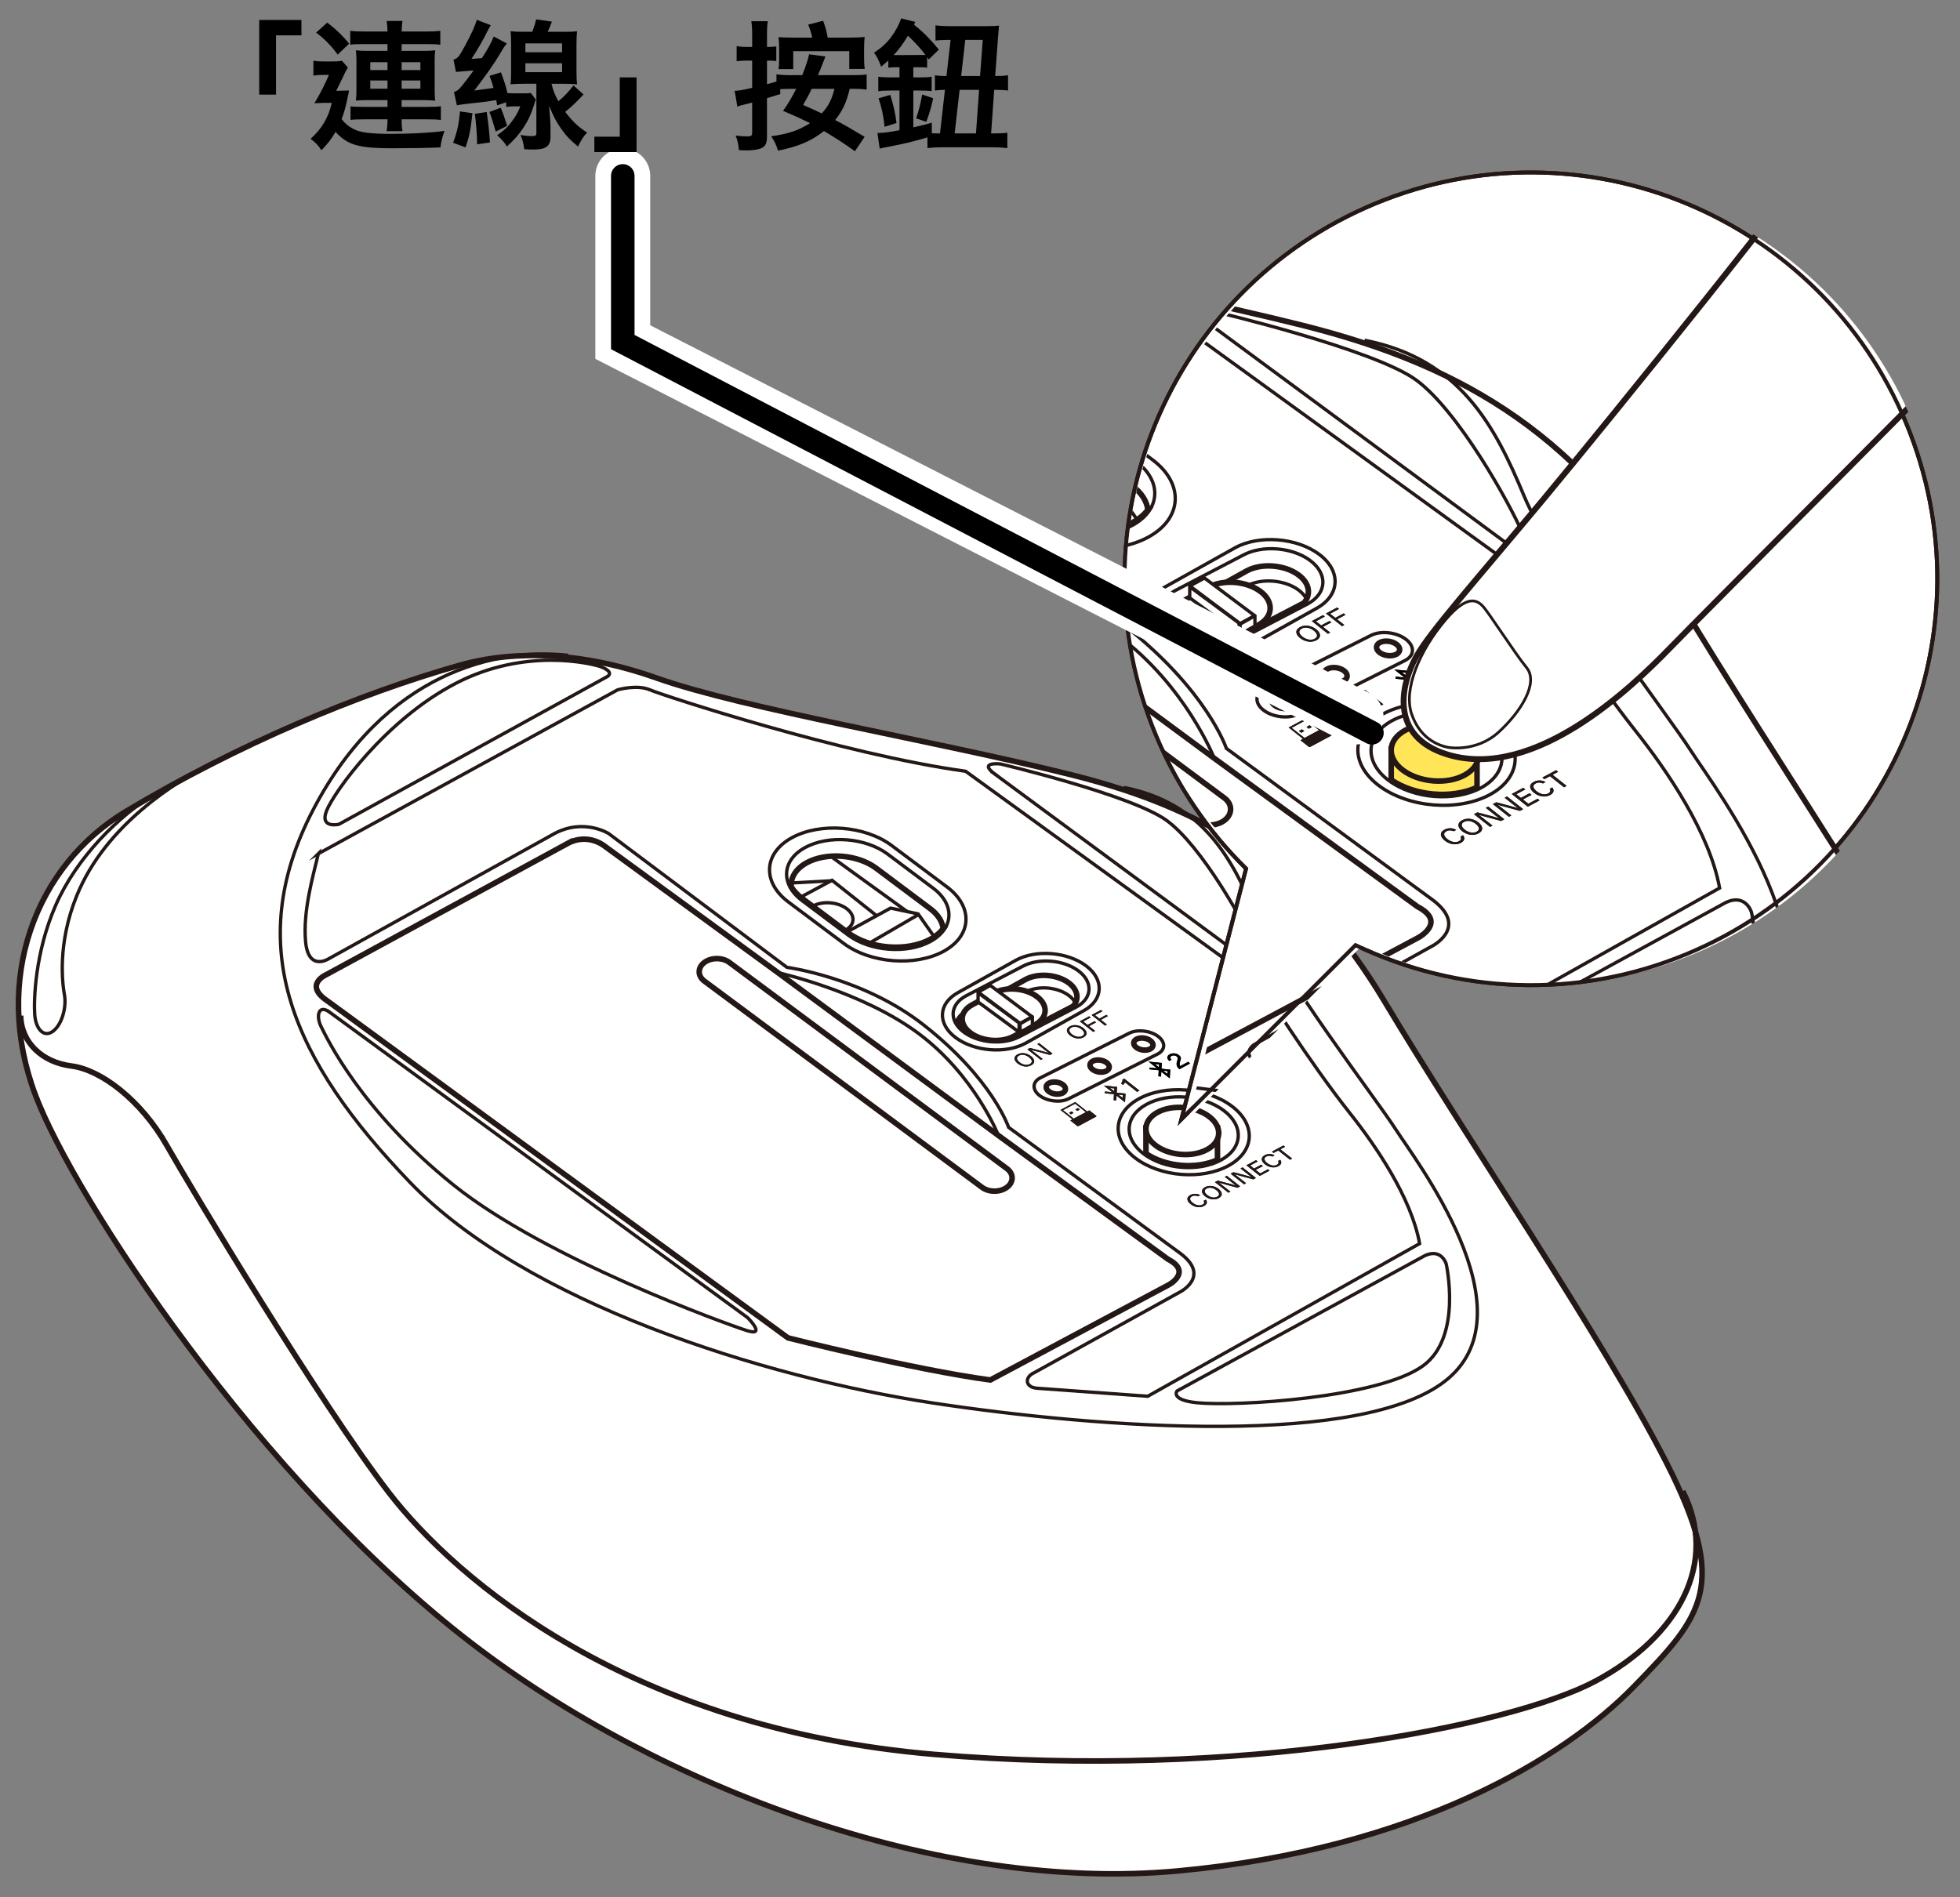
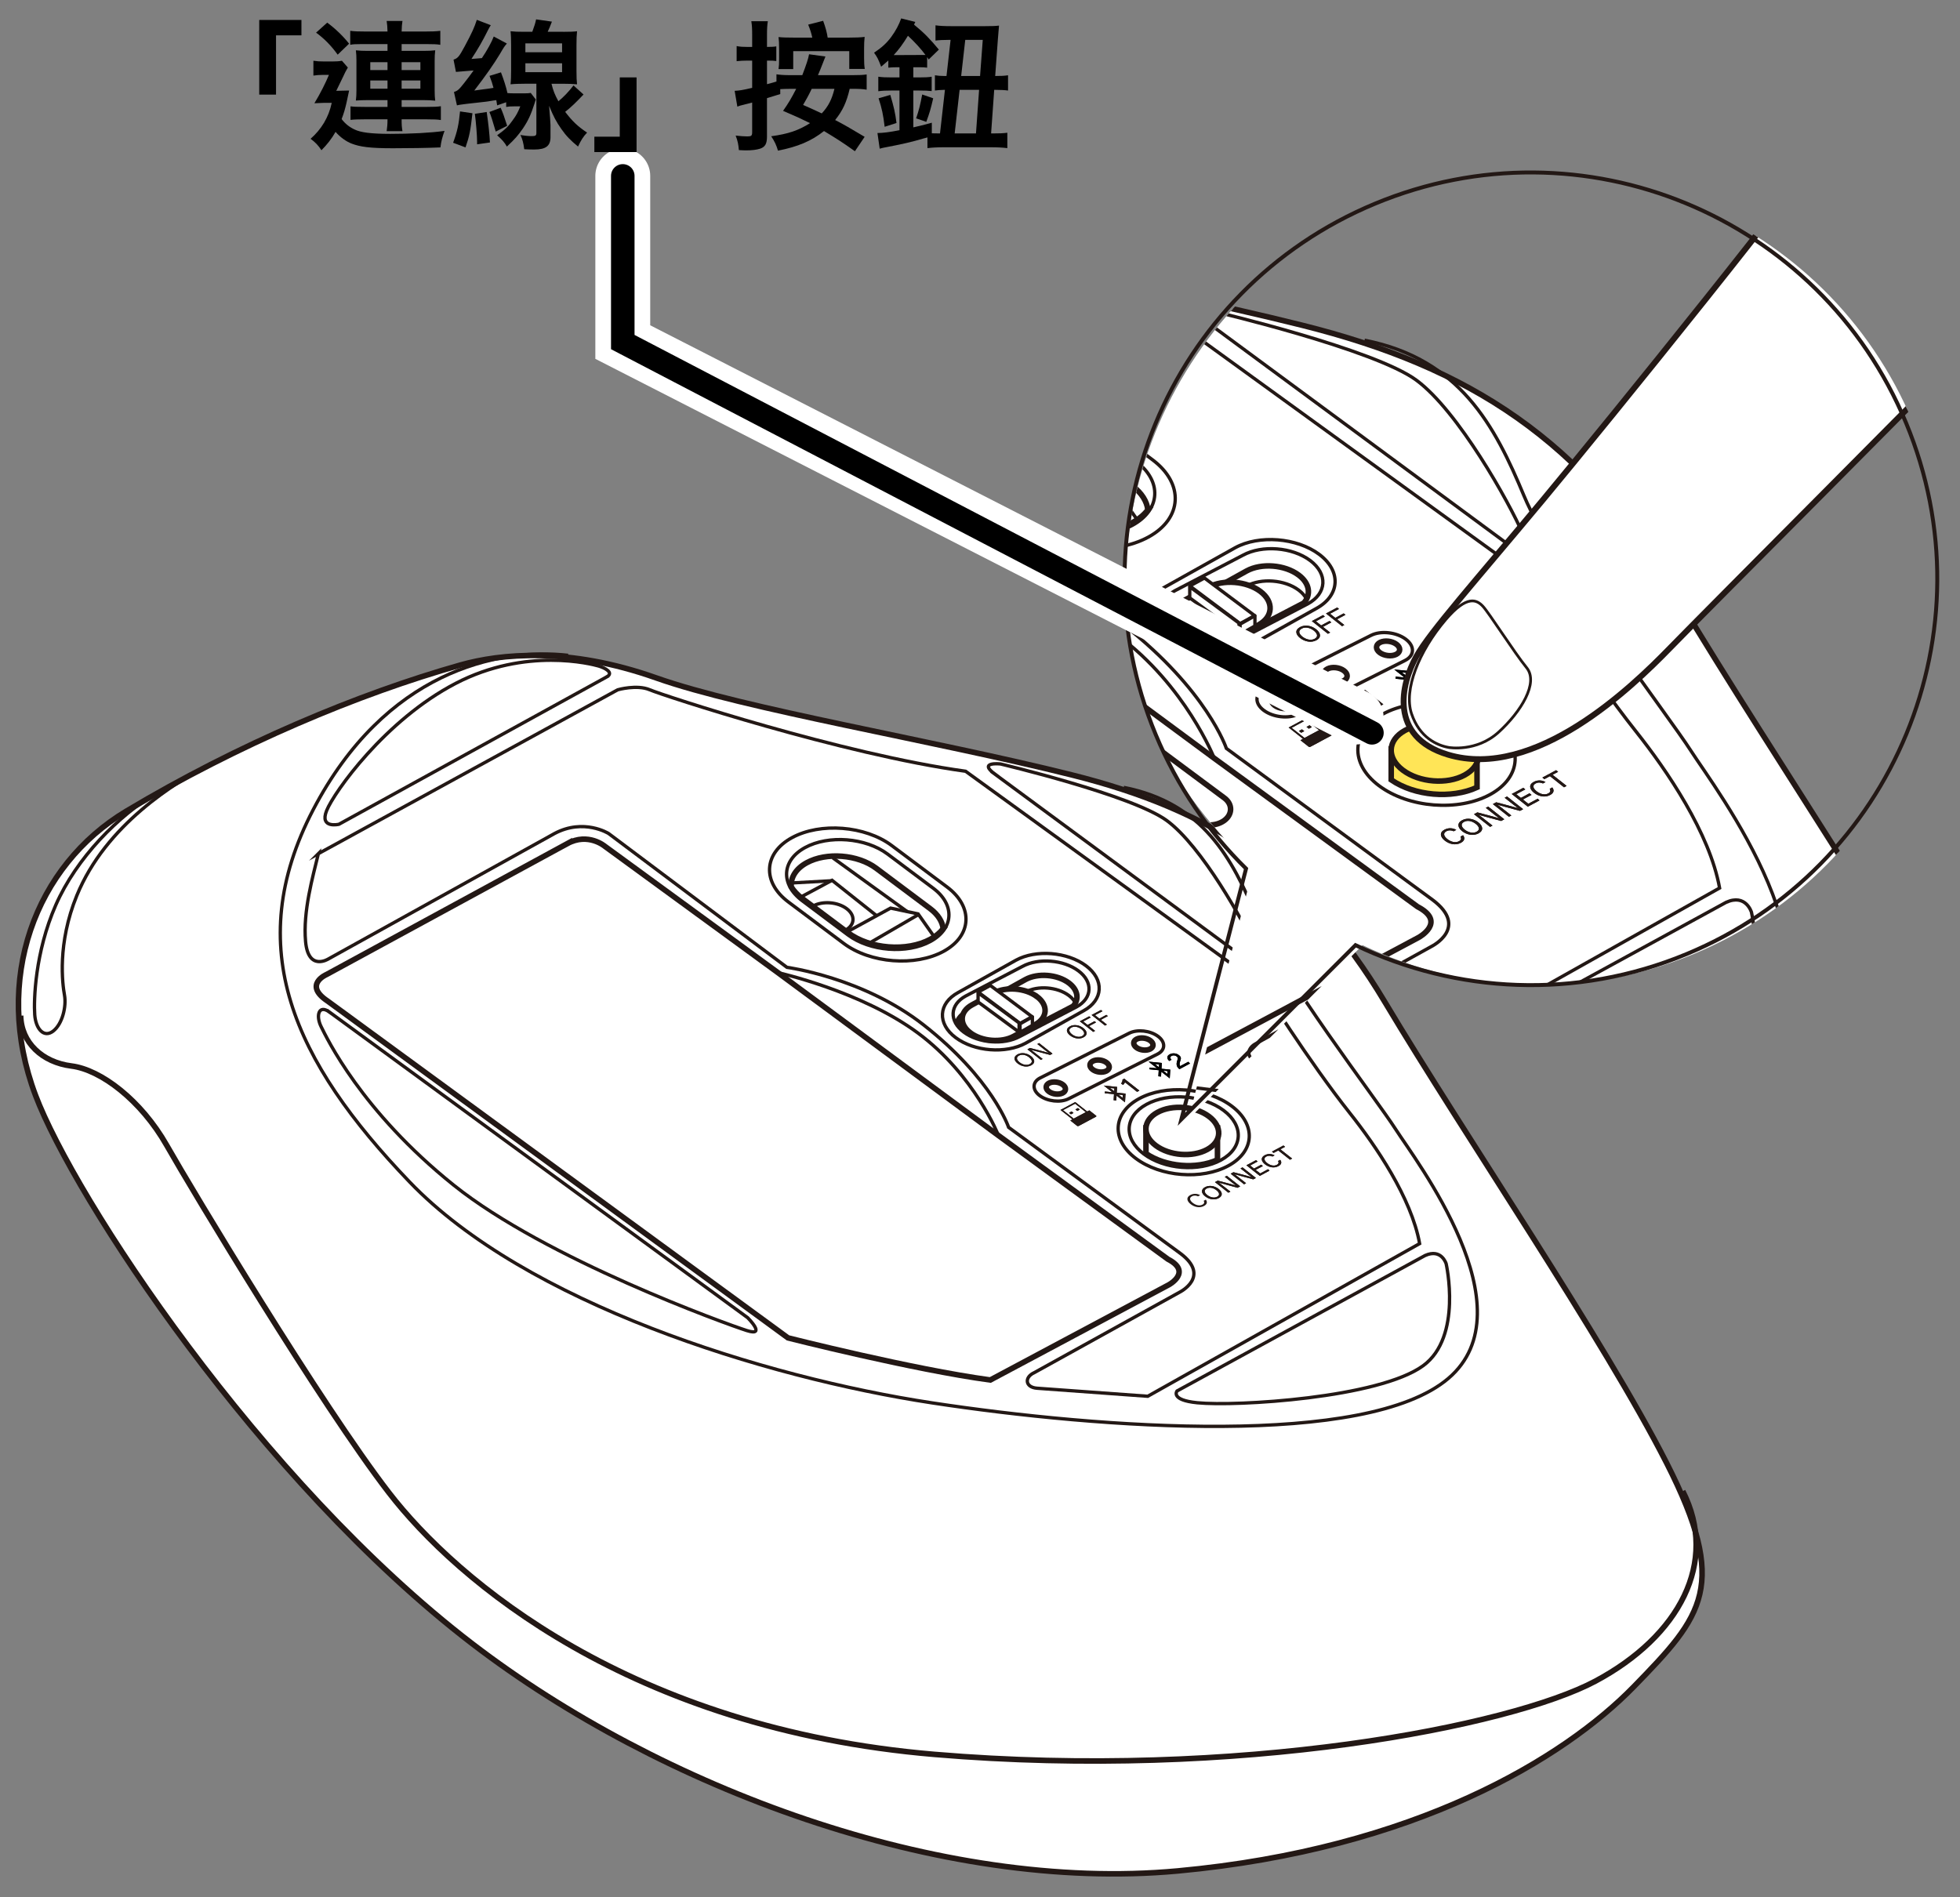
<svg xmlns="http://www.w3.org/2000/svg" version="1.1" viewBox="0 0 250 242">
  <rect x="0" y="0" width="250" height="242" fill="#808080" stroke="none" />
  <defs>
    <clipPath id="clippath">
      <path d="M176.28,25.983c-26.427,10.984-39.842,41.314-28.86,67.743,2.749,6.617,7.607,12.362,12.414,17.083l-8.248,31.977,22.207-22.211c12.823,6.136,28.102,7.006,42.263,1.119,26.425-10.984,38.947-41.314,27.962-67.746-10.983-26.43-41.31-38.951-67.737-27.965Z" fill="none" />
    </clipPath>
  </defs>
  <g id="_レイヤー_1" data-name="レイヤー_1">
    <g>
      <g>
        <path d="M58.708,84.843c-12.971,3.668-28.274,10.073-42.597,18.637-11.566,6.916-17.154,21.479-11.58,36.248,4.904,12.993,28.542,49.155,55.731,69.979,23.9,18.305,59.644,31.767,89.964,28.968s49.295-14.4,58.169-23.508c8.874-9.109,12.143-12.845,4.203-28.494-7.94-15.648-25.921-42.04-35.962-58.856-10.041-16.816-22.185-24.523-39.932-28.961-17.748-4.438-41.8-8.408-53.009-12.378-11.209-3.97-19.864-3.084-24.987-1.635Z" fill="#fff" stroke="#231815" stroke-miterlimit="10" stroke-width=".709" />
        <path d="M2.636,129.561c.059,3.436,2.751,5.963,6.488,6.43s8.874,4.36,12.143,10.121c3.269,5.761,19.694,33.087,28.334,44.297,8.64,11.211,30.825,30.128,69.589,33.398,38.765,3.27,73.571-3.613,84.301-9.342,10.73-5.729,15.754-15.202,11.146-24.235" fill="none" stroke="#231815" stroke-miterlimit="10" stroke-width=".709" />
        <path d="M72.46,83.601c-9.004-1.016-23.327,2.098-32.512,19.692-9.185,17.594-2.491,32.075,12.299,47.489,14.79,15.415,45.147,24.912,66.631,28.182s55.422,5.761,65.853-3.114-4.203-27.871-6.694-31.763-14.634-19.619-17.748-27.092c-3.114-7.474-6.824-14.562-16.956-16.545" fill="none" stroke="#231815" stroke-miterlimit="10" stroke-width=".425" />
        <path d="M77.392,86.349l-34.16,18.803s-2.505.594-1.571-1.742c.934-2.336,7.473-11.561,16.463-16.232,8.991-4.671,17.397-2.452,18.215-2.219s2.008.865,1.053,1.39Z" fill="none" stroke="#231815" stroke-miterlimit="10" stroke-width=".425" />
        <path d="M126.911,98.762l31.627,23.333s2.84,1.737,1.635-1.051c-1.454-3.364-6.889-13.079-11.326-16.349-4.437-3.27-21.25-7.24-21.25-7.24,0,0-2.914-.314-.685,1.307Z" fill="none" stroke="#231815" stroke-miterlimit="10" stroke-width=".425" />
        <path d="M181.773,160.164l-31.642,17.283s-.904,1.159,2.584,1.503c4.977.492,23.178-.607,28.815-4.731,5.038-3.687,2.929-13.004,2.929-13.004,0,0-.594-1.989-2.685-1.051Z" fill="none" stroke="#231815" stroke-miterlimit="10" stroke-width=".425" />
        <path d="M42.011,129.101l53.36,39.003s2.452,2.452-.117,1.635-25.607-9.105-37.4-18.564c-11.793-9.459-16.194-18.805-16.894-20.206s-.307-2.861,1.051-1.868Z" fill="none" stroke="#231815" stroke-miterlimit="10" stroke-width=".425" />
        <path d="M40.61,108.899l38.181-20.903s2.452-.701,4.087,0c1.635.701,24.542,8.221,40.282,10.393l37.714,27.326s6.096,9.731,11.318,16.306c3.288,4.14,7.831,10.787,8.882,16.625l-34.679,19.476s-12.609-.909-14.127-1.026-1.635-1.401-.35-1.985l18.565-10.276s3.97-1.985.117-4.905l-21.951-16.115s-2.045-6.171-10.859-13.079c-7.712-6.044-17.419-7.334-17.419-7.334l-22.747-17.072s-3.153-1.985-6.889,0l-28.84,15.998s-2.569,1.635-2.919-2.219.934-8.291,1.635-11.211Z" fill="none" stroke="#231815" stroke-miterlimit="10" stroke-width=".425" />
        <path d="M72.369,107.614l-30.708,16.699s-3.036,1.285.117,3.387l58.731,42.974s15.9,4.031,25.804,5.372l22.768-12.145s3.036-1.635-.117-3.27l-21.601-15.765-28.139-20.786-22.068-16.115s-2.119-1.802-4.787-.35Z" fill="none" stroke="#231815" stroke-miterlimit="10" stroke-width=".709" />
        <path d="M99.224,124.08s10.633,2.348,17.864,7.707c7.232,5.359,10.275,13.079,10.275,13.079" fill="none" stroke="#231815" stroke-miterlimit="10" stroke-width=".425" />
        <path d="M26.904,97.398c-4.563,2.417-13.409,7.799-17.107,16.849-2.51,6.143-1.833,11.263-1.571,12.704s-.262,3.667-1.44,4.584-2.226-.262-2.357-2.095.028-7.921,2.678-13.964c2.65-6.043,7.998-11.434,12.936-14.38" fill="none" stroke="#231815" stroke-miterlimit="10" stroke-width=".425" />
        <g>
          <path d="M108.154,119.272l-5.831-4.366c-2.795-2.093-2.632-5.145.363-6.782h0c2.995-1.637,7.733-1.263,10.528.83l5.831,4.366c2.795,2.093,2.632,5.145-.363,6.782h0c-2.995,1.637-7.733,1.263-10.528-.83Z" fill="none" stroke="#231815" stroke-miterlimit="10" stroke-width=".425" />
          <path d="M107.622,120.355l-7.055-5.283c-3.382-2.533-3.184-6.225.44-8.206h0c3.624-1.981,9.356-1.529,12.738,1.004l7.055,5.283c3.382,2.533,3.184,6.225-.44,8.206h0c-3.624,1.981-9.356,1.529-12.738-1.004Z" fill="none" stroke="#231815" stroke-miterlimit="10" stroke-width=".425" />
          <path d="M120.304,118.469c-.103-.894-.65-1.796-1.658-2.55l-6.887-5.157c-2.354-1.763-6.343-2.077-8.865-.699-1.404.768-2.067,1.905-1.974,3.066.33.525.791,1.031,1.403,1.489l5.831,4.366c2.795,2.093,7.533,2.467,10.528.83h0c.697-.381,1.234-.841,1.623-1.345Z" fill="none" stroke="#231815" stroke-miterlimit="10" stroke-width=".709" />
          <path d="M103.716,115.576c1.22-.667,3.132-.516,4.271.337,1.139.853,1.073,2.084-.147,2.751" fill="none" stroke="#231815" stroke-miterlimit="10" stroke-width=".425" />
          <polyline points="107.912 118.952 113.594 115.847 117.104 116.584 119.05 119.348" fill="none" stroke="#231815" stroke-miterlimit="10" stroke-width=".425" />
          <line x1="117.058" y1="116.726" x2="110.863" y2="120.326" fill="none" stroke="#231815" stroke-miterlimit="10" stroke-width=".425" />
          <polyline points="102.198 114.404 106.129 112.302 111.815 116.819" fill="none" stroke="#231815" stroke-miterlimit="10" stroke-width=".425" />
          <line x1="106.02" y1="112.361" x2="100.926" y2="112.641" fill="none" stroke="#231815" stroke-miterlimit="10" stroke-width=".425" />
          <line x1="115.715" y1="116.293" x2="106.207" y2="109.422" fill="none" stroke="#231815" stroke-miterlimit="10" stroke-width=".425" />
        </g>
        <g>
          <path d="M156.689,148.709c-3.376,1.845-8.667,1.428-11.817-.931-3.151-2.359-2.968-5.768.408-7.613,3.376-1.845,8.667-1.428,11.817.931,3.151,2.359,2.968,5.768-.408,7.613Z" fill="#fff" stroke="#231815" stroke-miterlimit="10" stroke-width=".425" />
          <path d="M155.732,147.992c-2.81,1.536-7.213,1.189-9.836-.775s-2.47-4.801.34-6.336c2.81-1.536,7.213-1.189,9.836.775s2.47,4.801-.34,6.336Z" fill="#fff" stroke="#231815" stroke-miterlimit="10" stroke-width=".425" />
          <g>
            <path d="M146.169,147.158c2.511,1.708,6.403,2.039,9.121.798v-4.075h-9.121v3.277Z" fill="#fff" stroke="#231815" stroke-miterlimit="10" stroke-width=".709" />
            <path d="M153.973,146.646c-1.874,1.024-4.811.793-6.561-.517s-1.648-3.202.227-4.226,4.811-.793,6.561.517,1.648,3.202-.227,4.226Z" fill="#fff" stroke="#231815" stroke-miterlimit="10" stroke-width=".709" />
          </g>
        </g>
        <g>
          <path d="M121.898,132.371h0c-2.371-1.775-2.232-4.364.308-5.752l7.378-4.125c2.54-1.388,6.558-1.072,8.929.704h0c2.371,1.775,2.232,4.364-.308,5.752l-7.378,4.125c-2.54,1.388-6.558,1.072-8.929-.704Z" fill="none" stroke="#231815" stroke-miterlimit="10" stroke-width=".425" />
          <path d="M122.925,131.665h0c-1.897-1.42-1.786-3.491.247-4.602l7.239-3.775c2.032-1.111,5.247-.857,7.143.563h0c1.897,1.42,1.786,3.491-.247,4.602l-7.239,3.775c-2.032,1.111-5.247.857-7.143-.563Z" fill="none" stroke="#231815" stroke-miterlimit="10" stroke-width=".425" />
          <path d="M122.093,130.493c.215.301.477.595.832.861,1.897,1.42,5.111,1.674,7.143.563l6.816-3.555c.785-.886.623-2.085-.553-2.967-1.469-1.1-3.958-1.296-5.532-.436l-7.538,4.179c-.647.354-1.028.836-1.168,1.354Z" fill="none" stroke="#231815" stroke-miterlimit="10" stroke-width=".709" />
          <path d="M137.168,127.952c-.169-.339-.448-.666-.838-.958-1.469-1.1-3.958-1.296-5.532-.436l-7.538,4.179c-.226.124-.42.263-.582.414" fill="none" stroke="#231815" stroke-miterlimit="10" stroke-width=".425" />
          <g>
            <path d="M123.777,131.762h0c-1.469-1.1-1.383-2.703.191-3.563l2.754-1.505c1.574-.86,4.063-.664,5.532.436l.006-.004c1.469,1.1,1.376,2.707-.197,3.567l-2.754,1.505c-1.574.86-4.063.664-5.532-.436Z" fill="#fff" stroke="#231815" stroke-miterlimit="10" stroke-width=".709" />
            <g>
              <polygon points="130.105 130.557 124.764 126.558 126.315 125.71 131.656 129.709 130.105 130.557" fill="#fff" stroke="#231815" stroke-linecap="round" stroke-linejoin="round" stroke-width=".425" />
              <polygon points="129.989 131.674 124.755 127.82 124.755 126.644 129.989 130.498 129.989 131.674" fill="#fff" stroke="#231815" stroke-linecap="round" stroke-linejoin="round" stroke-width=".425" />
              <polygon points="131.683 130.803 130.106 131.699 130.106 130.615 131.683 129.719 131.683 130.803" fill="#fff" stroke="#231815" stroke-linecap="round" stroke-linejoin="round" stroke-width=".425" />
            </g>
          </g>
        </g>
-         <path d="M125.238,151.454l-35.416-26.311c-.864-.659-.846-1.729.04-2.376h0c.886-.647,2.318-.638,3.182.022l35.416,26.311c.864.659.846,1.729-.04,2.376h0c-.886.647-2.318.638-3.182-.022Z" fill="#fff" stroke="#231815" stroke-miterlimit="10" stroke-width=".709" />
        <g>
          <path d="M132.627,139.776h0c-.992-.734-.966-1.756.058-2.27l11.352-5.706c1.024-.515,2.672-.335,3.664.399h0c.992.734.966,1.756-.058,2.27l-11.352,5.706c-1.024.515-2.672.335-3.664-.399Z" fill="none" stroke="#231815" stroke-miterlimit="10" stroke-width=".425" />
          <path d="M146.695,133.825c-.488.245-1.267.16-1.74-.19s-.461-.833.027-1.078,1.267-.16,1.74.19.461.833-.027,1.078Z" fill="none" stroke="#231815" stroke-miterlimit="10" stroke-width=".709" />
          <path d="M141.112,136.631c-.488.245-1.267.16-1.74-.19s-.461-.833.027-1.078,1.267-.16,1.74.19.461.833-.027,1.078Z" fill="none" stroke="#231815" stroke-miterlimit="10" stroke-width=".709" />
          <path d="M135.529,139.438c-.488.245-1.267.16-1.74-.19s-.461-.833.027-1.078,1.267-.16,1.74.19.461.833-.027,1.078Z" fill="none" stroke="#231815" stroke-miterlimit="10" stroke-width=".709" />
        </g>
      </g>
      <g>
        <g>
          <g>
            <path d="M145.035,139.29l-1.549-1.225c-.029.112-.167.286-.244.342l-.247-.195c.15-.161.193-.361.179-.491l.224-.12,1.934,1.529-.296.159Z" fill="#231815" />
            <g id="Bug">
              <path id="Bug1" data-name="Bug" d="M141.594,138.793l.542.055-.022.357-.521-.411h0ZM143.187,140.053l.022-.357-.542-.055.52.412h0ZM142.089,139.584l-1.174-.12.014-.224.934.094-1.075-.85,1.699.172-.045.738,1.122.113-.068,1.118-1.075-.85-.038.615-.34-.034.046-.773h0Z" fill="#231815" fill-rule="evenodd" />
            </g>
          </g>
          <g>
            <g id="Bug2" data-name="Bug">
              <path id="Bug3" data-name="Bug" d="M147.301,135.738l.542.055-.022.357-.521-.411h0ZM148.894,136.998l.022-.357-.542-.055.52.412h0ZM147.796,136.53l-1.174-.12.014-.224.934.094-1.075-.85,1.699.172-.045.738,1.122.113-.068,1.118-1.075-.85-.038.615-.34-.034.046-.773h0Z" fill-rule="evenodd" />
+             </g>
+             <path d="M150.44,136.397l-.015-.012c-.331-.262-.429-.578-.281-1.03.111-.335.132-.436-.057-.586-.153-.121-.401-.196-.651-.062-.216.116-.205.284-.006.49l-.287.153c-.335-.3-.349-.636.047-.848.409-.219.884-.137,1.19.106.312.247.277.423.155.774-.09.261-.112.472-.003.623l1.039-.556.218.226-1.349.722Z" />
+           </g>
+           <g>
+             <path d="M138.672,141.792l-1.525-1.206-1.881,1.007,1.525,1.206-.271.145.868.686c.048.038.132.043.19.013l2.216-1.186c.057-.031.065-.086.017-.123l-.868-.686-.271.145ZM135.588,141.625l1.546-.827,1.363,1.078-1.546.827-1.363-1.078Z" fill="#231815" />
+             <polygon points="136.601 142.154 136.928 141.979 136.684 141.786 136.356 141.961 136.601 142.154" fill="#231815" />
+             <polygon points="137.409 141.722 137.736 141.547 137.492 141.353 137.165 141.529 137.409 141.722" fill="#231815" />
+           </g>
+         </g>
+         <g>
+           <g>
+             <path d="M131.51,134.736c.47.372.603.855.019,1.168-.545.292-1.238.147-1.729-.24s-.568-.861-.008-1.161c.522-.279,1.209-.168,1.717.234ZM130.051,135.52c.37.292.898.439,1.296.225.43-.23.274-.58-.091-.869-.368-.291-.874-.433-1.28-.216-.42.225-.29.571.075.86Z" fill="#231815" />
+             <path d="M132.758,135.214l-1.709-1.351.325-.174c.665.174,2.094.536,2.383.628l.003-.002c-.237-.164-.505-.378-.784-.599l-.667-.528.232-.124,1.709,1.351-.306.164c-.616-.162-2.133-.563-2.441-.652l-.003.002c.208.147.498.376.806.62l.684.541-.233.125Z" fill="#231815" />
+           </g>
+           <g>
+             <path d="M138.192,131.159c.47.372.603.855.019,1.168-.545.292-1.238.147-1.729-.24s-.568-.861-.008-1.161c.522-.279,1.209-.168,1.717.234ZM136.733,131.943c.37.292.898.439,1.296.225.43-.23.274-.58-.091-.869-.368-.291-.874-.433-1.28-.216-.42.225-.29.571.075.86Z" fill="#231815" />
+             <path d="M137.731,130.286l1.191-.637.194.154-.948.508.554.438.889-.476.194.154-.889.476.766.606-.242.13-1.709-1.351Z" fill="#231815" />
+             <path d="M139.234,129.481l1.191-.637.194.154-.948.508.554.438.889-.476.194.154-.889.476.766.606-.242.13-1.709-1.351Z" fill="#231815" />
+           </g>
+         </g>
+         <g>
+           <path d="M155.434,151.674c.471.373.598.858.011,1.172-.552.296-1.246.151-1.736-.237-.491-.388-.564-.864,0-1.166.526-.281,1.215-.174,1.726.23ZM153.988,152.45c.363.287.869.427,1.255.221.416-.223.262-.561-.092-.84-.36-.285-.845-.423-1.24-.212-.404.216-.281.548.078.831Z" fill="#231815" />
+           <path d="M156.678,152.154l-1.71-1.352.358-.192c.656.175,2.026.529,2.312.623l.004-.002c-.23-.157-.503-.376-.783-.597l-.637-.504.257-.138,1.71,1.352-.337.18c-.6-.161-2.071-.557-2.375-.65l-.004.002c.2.14.502.378.81.622l.653.517-.258.138Z" fill="#231815" />
+           <path d="M158.682,151.081l-1.71-1.352.358-.192c.656.175,2.026.529,2.312.623l.004-.002c-.23-.157-.503-.376-.783-.597l-.637-.504.257-.138,1.71,1.352-.337.18c-.6-.161-2.071-.557-2.375-.65l-.004.002c.2.14.502.378.81.622l.653.517-.258.138Z" fill="#231815" />
+           <path d="M161.083,148.751l-.915.49.573.453,1.006-.538.18.188-1.24.664-1.71-1.352,1.227-.657.215.17-.958.513.493.389.915-.49.215.17Z" fill="#231815" />
+           <path d="M163.292,147.96c.215.277.194.578-.234.808-.561.3-1.227.143-1.711-.239-.465-.368-.604-.85-.034-1.155.448-.24.922-.179,1.261.018l-.275.147c-.237-.106-.503-.148-.788.005-.394.211-.224.557.116.825.327.258.82.45,1.235.228.281-.15.245-.334.155-.489l.276-.148Z" fill="#231815" />
+           <path d="M163.042,146.765l-.592.317-.215-.17,1.46-.782.215.17-.592.317,1.495,1.182-.276.148-1.495-1.182Z" fill="#231815" />
+         </g>
+       </g>
+       <g>
+         <g>
+           <g>
+             <path d="M145.035,139.29l-1.549-1.225c-.029.112-.167.286-.244.342l-.247-.195c.15-.161.193-.361.179-.491l.224-.12,1.934,1.529-.296.159Z" fill="#231815" />
+             <g id="Bug4" data-name="Bug">
+               <path id="Bug5" data-name="Bug" d="M141.594,138.793l.542.055-.022.357-.521-.411h0ZM143.187,140.053l.022-.357-.542-.055.52.412h0ZM142.089,139.584l-1.174-.12.014-.224.934.094-1.075-.85,1.699.172-.045.738,1.122.113-.068,1.118-1.075-.85-.038.615-.34-.034.046-.773h0Z" fill="#231815" fill-rule="evenodd" />
+             </g>
+           </g>
+           <g>
+             <g id="Bug6" data-name="Bug">
+               <path id="Bug7" data-name="Bug" d="M147.301,135.738l.542.055-.022.357-.521-.411h0ZM148.894,136.998l.022-.357-.542-.055.52.412h0ZM147.796,136.53l-1.174-.12.014-.224.934.094-1.075-.85,1.699.172-.045.738,1.122.113-.068,1.118-1.075-.85-.038.615-.34-.034.046-.773h0Z" fill-rule="evenodd" />
            </g>
            <path d="M150.44,136.397l-.015-.012c-.331-.262-.429-.578-.281-1.03.111-.335.132-.436-.057-.586-.153-.121-.401-.196-.651-.062-.216.116-.205.284-.006.49l-.287.153c-.335-.3-.349-.636.047-.848.409-.219.884-.137,1.19.106.312.247.277.423.155.774-.09.261-.112.472-.003.623l1.039-.556.218.226-1.349.722Z" />
          </g>
          <g>
            <path d="M138.672,141.792l-1.525-1.206-1.881,1.007,1.525,1.206-.271.145.868.686c.048.038.132.043.19.013l2.216-1.186c.057-.031.065-.086.017-.123l-.868-.686-.271.145ZM135.588,141.625l1.546-.827,1.363,1.078-1.546.827-1.363-1.078Z" fill="#231815" />
            <polygon points="136.601 142.154 136.928 141.979 136.684 141.786 136.356 141.961 136.601 142.154" fill="#231815" />
            <polygon points="137.409 141.722 137.736 141.547 137.492 141.353 137.165 141.529 137.409 141.722" fill="#231815" />
          </g>
        </g>
        <g>
          <g>
            <path d="M131.51,134.736c.47.372.603.855.019,1.168-.545.292-1.238.147-1.729-.24s-.568-.861-.008-1.161c.522-.279,1.209-.168,1.717.234ZM130.051,135.52c.37.292.898.439,1.296.225.43-.23.274-.58-.091-.869-.368-.291-.874-.433-1.28-.216-.42.225-.29.571.075.86Z" fill="#231815" />
            <path d="M132.758,135.214l-1.709-1.351.325-.174c.665.174,2.094.536,2.383.628l.003-.002c-.237-.164-.505-.378-.784-.599l-.667-.528.232-.124,1.709,1.351-.306.164c-.616-.162-2.133-.563-2.441-.652l-.003.002c.208.147.498.376.806.62l.684.541-.233.125Z" fill="#231815" />
          </g>
          <g>
            <path d="M138.192,131.159c.47.372.603.855.019,1.168-.545.292-1.238.147-1.729-.24s-.568-.861-.008-1.161c.522-.279,1.209-.168,1.717.234ZM136.733,131.943c.37.292.898.439,1.296.225.43-.23.274-.58-.091-.869-.368-.291-.874-.433-1.28-.216-.42.225-.29.571.075.86Z" fill="#231815" />
            <path d="M137.731,130.286l1.191-.637.194.154-.948.508.554.438.889-.476.194.154-.889.476.766.606-.242.13-1.709-1.351Z" fill="#231815" />
            <path d="M139.234,129.481l1.191-.637.194.154-.948.508.554.438.889-.476.194.154-.889.476.766.606-.242.13-1.709-1.351Z" fill="#231815" />
          </g>
        </g>
        <g>
          <path d="M153.804,153.038c.215.277.194.578-.234.808-.561.3-1.227.143-1.711-.239-.465-.368-.604-.85-.034-1.155.448-.24.922-.179,1.261.018l-.275.147c-.237-.106-.503-.148-.788.005-.394.211-.224.557.116.825.327.258.82.45,1.235.228.281-.15.245-.334.155-.489l.276-.148Z" fill="#231815" />
          <path d="M155.434,151.674c.471.373.598.858.011,1.172-.552.296-1.246.151-1.736-.237-.491-.388-.564-.864,0-1.166.526-.281,1.215-.174,1.726.23ZM153.988,152.45c.363.287.869.427,1.255.221.416-.223.262-.561-.092-.84-.36-.285-.845-.423-1.24-.212-.404.216-.281.548.078.831Z" fill="#231815" />
          <path d="M156.678,152.154l-1.71-1.352.358-.192c.656.175,2.026.529,2.312.623l.004-.002c-.23-.157-.503-.376-.783-.597l-.637-.504.257-.138,1.71,1.352-.337.18c-.6-.161-2.071-.557-2.375-.65l-.004.002c.2.14.502.378.81.622l.653.517-.258.138Z" fill="#231815" />
          <path d="M158.682,151.081l-1.71-1.352.358-.192c.656.175,2.026.529,2.312.623l.004-.002c-.23-.157-.503-.376-.783-.597l-.637-.504.257-.138,1.71,1.352-.337.18c-.6-.161-2.071-.557-2.375-.65l-.004.002c.2.14.502.378.81.622l.653.517-.258.138Z" fill="#231815" />
          <path d="M161.083,148.751l-.915.49.573.453,1.006-.538.18.188-1.24.664-1.71-1.352,1.227-.657.215.17-.958.513.493.389.915-.49.215.17Z" fill="#231815" />
          <path d="M163.292,147.96c.215.277.194.578-.234.808-.561.3-1.227.143-1.711-.239-.465-.368-.604-.85-.034-1.155.448-.24.922-.179,1.261.018l-.275.147c-.237-.106-.503-.148-.788.005-.394.211-.224.557.116.825.327.258.82.45,1.235.228.281-.15.245-.334.155-.489l.276-.148Z" fill="#231815" />
          <path d="M163.042,146.765l-.592.317-.215-.17,1.46-.782.215.17-.592.317,1.495,1.182-.276.148-1.495-1.182Z" fill="#231815" />
        </g>
      </g>
-       <g>
-         <g>
-           <g>
-             <path d="M145.035,139.29l-1.549-1.225c-.029.112-.167.286-.244.342l-.247-.195c.15-.161.193-.361.179-.491l.224-.12,1.934,1.529-.296.159Z" fill="#231815" />
-             <g id="Bug4" data-name="Bug">
-               <path id="Bug5" data-name="Bug" d="M141.594,138.793l.542.055-.022.357-.521-.411h0ZM143.187,140.053l.022-.357-.542-.055.52.412h0ZM142.089,139.584l-1.174-.12.014-.224.934.094-1.075-.85,1.699.172-.045.738,1.122.113-.068,1.118-1.075-.85-.038.615-.34-.034.046-.773h0Z" fill="#231815" fill-rule="evenodd" />
-             </g>
-           </g>
-           <g>
-             <g id="Bug6" data-name="Bug">
-               <path id="Bug7" data-name="Bug" d="M147.301,135.738l.542.055-.022.357-.521-.411h0ZM148.894,136.998l.022-.357-.542-.055.52.412h0ZM147.796,136.53l-1.174-.12.014-.224.934.094-1.075-.85,1.699.172-.045.738,1.122.113-.068,1.118-1.075-.85-.038.615-.34-.034.046-.773h0Z" fill-rule="evenodd" />
-             </g>
-             <path d="M150.44,136.397l-.015-.012c-.331-.262-.429-.578-.281-1.03.111-.335.132-.436-.057-.586-.153-.121-.401-.196-.651-.062-.216.116-.205.284-.006.49l-.287.153c-.335-.3-.349-.636.047-.848.409-.219.884-.137,1.19.106.312.247.277.423.155.774-.09.261-.112.472-.003.623l1.039-.556.218.226-1.349.722Z" />
-           </g>
-           <g>
-             <path d="M138.672,141.792l-1.525-1.206-1.881,1.007,1.525,1.206-.271.145.868.686c.048.038.132.043.19.013l2.216-1.186c.057-.031.065-.086.017-.123l-.868-.686-.271.145ZM135.588,141.625l1.546-.827,1.363,1.078-1.546.827-1.363-1.078Z" fill="#231815" />
-             <polygon points="136.601 142.154 136.928 141.979 136.684 141.786 136.356 141.961 136.601 142.154" fill="#231815" />
-             <polygon points="137.409 141.722 137.736 141.547 137.492 141.353 137.165 141.529 137.409 141.722" fill="#231815" />
-           </g>
-         </g>
-         <g>
-           <g>
-             <path d="M131.51,134.736c.47.372.603.855.019,1.168-.545.292-1.238.147-1.729-.24s-.568-.861-.008-1.161c.522-.279,1.209-.168,1.717.234ZM130.051,135.52c.37.292.898.439,1.296.225.43-.23.274-.58-.091-.869-.368-.291-.874-.433-1.28-.216-.42.225-.29.571.075.86Z" fill="#231815" />
-             <path d="M132.758,135.214l-1.709-1.351.325-.174c.665.174,2.094.536,2.383.628l.003-.002c-.237-.164-.505-.378-.784-.599l-.667-.528.232-.124,1.709,1.351-.306.164c-.616-.162-2.133-.563-2.441-.652l-.003.002c.208.147.498.376.806.62l.684.541-.233.125Z" fill="#231815" />
-           </g>
-           <g>
-             <path d="M138.192,131.159c.47.372.603.855.019,1.168-.545.292-1.238.147-1.729-.24s-.568-.861-.008-1.161c.522-.279,1.209-.168,1.717.234ZM136.733,131.943c.37.292.898.439,1.296.225.43-.23.274-.58-.091-.869-.368-.291-.874-.433-1.28-.216-.42.225-.29.571.075.86Z" fill="#231815" />
-             <path d="M137.731,130.286l1.191-.637.194.154-.948.508.554.438.889-.476.194.154-.889.476.766.606-.242.13-1.709-1.351Z" fill="#231815" />
-             <path d="M139.234,129.481l1.191-.637.194.154-.948.508.554.438.889-.476.194.154-.889.476.766.606-.242.13-1.709-1.351Z" fill="#231815" />
-           </g>
-         </g>
-         <g>
-           <path d="M153.804,153.038c.215.277.194.578-.234.808-.561.3-1.227.143-1.711-.239-.465-.368-.604-.85-.034-1.155.448-.24.922-.179,1.261.018l-.275.147c-.237-.106-.503-.148-.788.005-.394.211-.224.557.116.825.327.258.82.45,1.235.228.281-.15.245-.334.155-.489l.276-.148Z" fill="#231815" />
-           <path d="M155.434,151.674c.471.373.598.858.011,1.172-.552.296-1.246.151-1.736-.237-.491-.388-.564-.864,0-1.166.526-.281,1.215-.174,1.726.23ZM153.988,152.45c.363.287.869.427,1.255.221.416-.223.262-.561-.092-.84-.36-.285-.845-.423-1.24-.212-.404.216-.281.548.078.831Z" fill="#231815" />
-           <path d="M156.678,152.154l-1.71-1.352.358-.192c.656.175,2.026.529,2.312.623l.004-.002c-.23-.157-.503-.376-.783-.597l-.637-.504.257-.138,1.71,1.352-.337.18c-.6-.161-2.071-.557-2.375-.65l-.004.002c.2.14.502.378.81.622l.653.517-.258.138Z" fill="#231815" />
-           <path d="M158.682,151.081l-1.71-1.352.358-.192c.656.175,2.026.529,2.312.623l.004-.002c-.23-.157-.503-.376-.783-.597l-.637-.504.257-.138,1.71,1.352-.337.18c-.6-.161-2.071-.557-2.375-.65l-.004.002c.2.14.502.378.81.622l.653.517-.258.138Z" fill="#231815" />
-           <path d="M161.083,148.751l-.915.49.573.453,1.006-.538.18.188-1.24.664-1.71-1.352,1.227-.657.215.17-.958.513.493.389.915-.49.215.17Z" fill="#231815" />
-           <path d="M163.292,147.96c.215.277.194.578-.234.808-.561.3-1.227.143-1.711-.239-.465-.368-.604-.85-.034-1.155.448-.24.922-.179,1.261.018l-.275.147c-.237-.106-.503-.148-.788.005-.394.211-.224.557.116.825.327.258.82.45,1.235.228.281-.15.245-.334.155-.489l.276-.148Z" fill="#231815" />
-           <path d="M163.042,146.765l-.592.317-.215-.17,1.46-.782.215.17-.592.317,1.495,1.182-.276.148-1.495-1.182Z" fill="#231815" />
-         </g>
-       </g>
    </g>
-     <path d="M175.382,25.983c-26.427,10.984-38.945,41.314-27.962,67.743,2.749,6.617,6.71,12.362,11.516,17.083l-8.248,31.977,22.207-22.211c12.823,6.136,28.102,7.006,42.263,1.119,26.425-10.984,38.947-41.314,27.962-67.746-10.983-26.43-41.31-38.951-67.737-27.965Z" fill="#fff" stroke="#231815" stroke-width=".5" />
    <g clip-path="url(#clippath)">
      <g>
        <g>
          <g>
            <path d="M72.497,24.666c-15.565,4.405-33.929,12.095-51.116,22.378C7.501,55.347.796,72.833,7.485,90.568c5.884,15.601,34.25,59.021,66.877,84.025,28.68,21.979,71.573,38.143,107.957,34.782s59.154-17.29,69.802-28.227c10.649-10.937,14.572-15.424,5.044-34.213-9.528-18.789-31.105-50.478-43.155-70.669-12.05-20.191-26.621-29.446-47.919-34.774-21.297-5.328-50.16-10.096-63.611-14.863-13.451-4.767-23.837-3.702-29.984-1.963Z" fill="#fff" stroke="#231815" stroke-miterlimit="10" stroke-width=".709" />
            <path d="M5.211,78.36c.071,4.125,3.302,7.16,7.785,7.721,4.484.561,10.649,5.235,14.572,12.152,3.923,6.917,23.632,39.728,34.001,53.189s36.99,36.176,83.507,40.102c46.517,3.926,88.285-4.339,101.161-11.217,12.876-6.879,18.904-18.254,13.375-29.1" fill="none" stroke="#231815" stroke-miterlimit="10" stroke-width=".709" />
            <path d="M89,23.175c-10.805-1.22-27.992,2.519-39.014,23.645-11.022,21.126-2.989,38.513,14.759,57.022,17.748,18.509,54.177,29.913,79.958,33.839,25.781,3.926,66.507,6.917,79.024-3.739,12.517-10.657-5.044-33.465-8.033-38.139-2.989-4.674-17.561-23.556-21.297-32.53-3.736-8.974-8.188-17.485-20.347-19.866" fill="none" stroke="#231815" stroke-miterlimit="10" stroke-width=".425" />
            <path d="M94.918,26.474l-40.992,22.577s-3.006.713-1.885-2.091c1.121-2.804,8.967-13.882,19.756-19.49,10.789-5.609,20.877-2.945,21.858-2.664s2.41,1.039,1.264,1.669Z" fill="none" stroke="#231815" stroke-miterlimit="10" stroke-width=".425" />
            <path d="M154.341,41.378l37.952,28.017s3.408,2.086,1.962-1.262c-1.745-4.039-8.267-15.704-13.591-19.63-5.324-3.926-25.501-8.693-25.501-8.693,0,0-3.497-.377-.823,1.569Z" fill="none" stroke="#231815" stroke-miterlimit="10" stroke-width=".425" />
            <path d="M220.176,115.106l-37.971,20.752s-1.085,1.391,3.101,1.805c5.972.59,27.814-.728,34.578-5.681,6.046-4.427,3.515-15.614,3.515-15.614,0,0-.713-2.389-3.223-1.262Z" fill="none" stroke="#231815" stroke-miterlimit="10" stroke-width=".425" />
            <path d="M52.461,77.808l64.032,46.833s2.942,2.945-.14,1.963-30.728-10.932-44.88-22.29c-14.151-11.358-19.432-22.58-20.273-24.262s-.369-3.436,1.261-2.243Z" fill="none" stroke="#231815" stroke-miterlimit="10" stroke-width=".425" />
            <path d="M50.78,53.55l45.817-25.099s2.942-.841,4.904,0c1.962.841,29.45,9.872,48.339,12.479l45.256,32.811s7.315,11.684,13.582,19.579c3.946,4.971,9.397,12.952,10.658,19.963l-41.615,23.386s-15.131-1.091-16.952-1.232-1.962-1.683-.42-2.384l22.278-12.339s4.764-2.384.14-5.889l-26.341-19.35s-2.454-7.41-13.03-15.704c-9.254-7.257-20.903-8.806-20.903-8.806l-27.296-20.499s-3.783-2.384-8.267,0l-34.608,19.21s-3.082,1.963-3.503-2.664c-.42-4.627,1.121-9.955,1.962-13.461Z" fill="none" stroke="#231815" stroke-miterlimit="10" stroke-width=".425" />
            <path d="M88.89,52.008l-36.85,20.051s-3.643,1.542.14,4.066l70.477,51.6s19.081,4.84,30.965,6.45l27.322-14.583s3.643-1.963-.14-3.926l-25.921-18.929-33.767-24.959-26.481-19.35s-2.542-2.163-5.745-.421Z" fill="none" stroke="#231815" stroke-miterlimit="10" stroke-width=".709" />
            <path d="M121.116,71.778s12.759,2.82,21.437,9.254c8.678,6.435,12.33,15.704,12.33,15.704" fill="none" stroke="#231815" stroke-miterlimit="10" stroke-width=".425" />
            <path d="M34.333,39.741c-5.475,2.902-16.09,9.364-20.529,20.232-3.012,7.375-2.2,13.524-1.886,15.254.314,1.73-.314,4.403-1.729,5.504s-2.671-.315-2.829-2.516.034-9.511,3.213-16.767c3.18-7.256,9.598-13.729,15.523-17.267" fill="none" stroke="#231815" stroke-miterlimit="10" stroke-width=".425" />
            <g>
              <path d="M131.832,66.005l-6.997-5.243c-3.354-2.513-3.158-6.178.436-8.143h0c3.594-1.965,9.279-1.517,12.633.996l6.997,5.243c3.354,2.513,3.158,6.178-.436,8.143h0c-3.594,1.965-9.279,1.517-12.633-.996Z" fill="none" stroke="#231815" stroke-miterlimit="10" stroke-width=".425" />
              <path d="M131.194,67.306l-8.466-6.344c-4.059-3.041-3.821-7.475.528-9.853h0c4.349-2.378,11.228-1.836,15.286,1.206l8.466,6.344c4.059,3.041,3.821,7.475-.528,9.853h0c-4.349,2.378-11.228,1.836-15.286-1.206Z" fill="none" stroke="#231815" stroke-miterlimit="10" stroke-width=".425" />
              <path d="M146.413,65.041c-.124-1.073-.78-2.156-1.989-3.062l-8.264-6.193c-2.825-2.116-7.612-2.494-10.638-.839-1.685.922-2.481,2.287-2.369,3.682.396.631.949,1.238,1.684,1.788l6.997,5.243c3.354,2.513,9.039,2.962,12.633.996h0c.837-.458,1.481-1.01,1.947-1.615Z" fill="none" stroke="#231815" stroke-miterlimit="10" stroke-width=".709" />
              <path d="M126.507,61.568c1.464-.801,3.759-.62,5.125.404,1.366,1.024,1.287,2.503-.177,3.303" fill="none" stroke="#231815" stroke-miterlimit="10" stroke-width=".425" />
              <polyline points="131.542 65.622 138.36 61.893 142.573 62.778 144.908 66.097" fill="none" stroke="#231815" stroke-miterlimit="10" stroke-width=".425" />
              <line x1="142.517" y1="62.948" x2="135.084" y2="67.272" fill="none" stroke="#231815" stroke-miterlimit="10" stroke-width=".425" />
              <polyline points="124.685 60.161 129.402 57.637 136.226 63.06" fill="none" stroke="#231815" stroke-miterlimit="10" stroke-width=".425" />
              <line x1="129.271" y1="57.707" x2="123.159" y2="58.044" fill="none" stroke="#231815" stroke-miterlimit="10" stroke-width=".425" />
              <line x1="140.906" y1="62.428" x2="129.496" y2="54.178" fill="none" stroke="#231815" stroke-miterlimit="10" stroke-width=".425" />
            </g>
            <g>
              <path d="M190.074,101.351c-4.051,2.215-10.4,1.715-14.181-1.118-3.781-2.833-3.561-6.925.49-9.141,4.051-2.215,10.4-1.715,14.181,1.118,3.781,2.833,3.561,6.925-.49,9.141Z" fill="#fff" stroke="#231815" stroke-miterlimit="10" stroke-width=".425" />
-               <path d="M188.926,100.491c-3.372,1.844-8.656,1.427-11.803-.931-3.147-2.358-2.964-5.764.408-7.608,3.372-1.844,8.656-1.427,11.803.931,3.147,2.358,2.964,5.764-.408,7.608Z" fill="#fff" stroke="#231815" stroke-miterlimit="10" stroke-width=".425" />
              <g>
                <path d="M177.451,99.489c3.013,2.051,7.683,2.448,10.945.958v-4.893h-10.945v3.935Z" fill="#ffe557" stroke="#231815" stroke-miterlimit="10" stroke-width=".709" />
                <path d="M186.815,98.875c-2.249,1.23-5.774.952-7.873-.621s-1.977-3.845.272-5.075,5.774-.952,7.873.621,1.977,3.845-.272,5.075Z" fill="#ffe557" stroke="#231815" stroke-miterlimit="10" stroke-width=".709" />
              </g>
            </g>
            <g>
              <path d="M148.325,81.733h0c-2.845-2.132-2.678-5.24.37-6.907l8.854-4.953c3.048-1.667,7.87-1.287,10.715.845h0c2.845,2.132,2.678,5.24-.37,6.907l-8.854,4.953c-3.048,1.667-7.87,1.287-10.715-.845Z" fill="none" stroke="#231815" stroke-miterlimit="10" stroke-width=".425" />
              <path d="M149.558,80.886h0c-2.276-1.705-2.143-4.192.296-5.525l8.687-4.533c2.439-1.334,6.296-1.029,8.572.676h0c2.276,1.705,2.143,4.192-.296,5.525l-8.687,4.533c-2.439,1.334-6.296,1.029-8.572-.676Z" fill="none" stroke="#231815" stroke-miterlimit="10" stroke-width=".425" />
              <path d="M148.559,79.479c.258.362.572.714.999,1.034,2.276,1.705,6.133,2.01,8.572.676l8.179-4.268c.942-1.064.748-2.504-.664-3.562-1.762-1.321-4.749-1.556-6.638-.523l-9.046,5.018c-.777.425-1.234,1.003-1.401,1.626Z" fill="none" stroke="#231815" stroke-miterlimit="10" stroke-width=".709" />
              <path d="M166.65,76.428c-.203-.407-.538-.8-1.006-1.15-1.762-1.321-4.749-1.556-6.638-.523l-9.046,5.018c-.272.148-.504.316-.699.497" fill="none" stroke="#231815" stroke-miterlimit="10" stroke-width=".425" />
              <g>
-                 <path d="M150.581,81.003h0c-1.762-1.321-1.659-3.246.229-4.279l3.305-1.807c1.888-1.033,4.876-.797,6.638.523l.008-.004c1.762,1.321,1.652,3.25-.237,4.283l-3.305,1.807c-1.888,1.033-4.876.797-6.638-.523Z" fill="#fff" stroke="#231815" stroke-miterlimit="10" stroke-width=".709" />
+                 <path d="M150.581,81.003h0c-1.762-1.321-1.659-3.246.229-4.279l3.305-1.807c1.888-1.033,4.876-.797,6.638.523c1.762,1.321,1.652,3.25-.237,4.283l-3.305,1.807c-1.888,1.033-4.876.797-6.638-.523Z" fill="#fff" stroke="#231815" stroke-miterlimit="10" stroke-width=".709" />
                <g>
                  <polygon points="158.174 79.556 151.765 74.754 153.626 73.736 160.035 78.538 158.174 79.556" fill="#fff" stroke="#231815" stroke-linecap="round" stroke-linejoin="round" stroke-width=".425" />
                  <polygon points="158.035 80.897 151.753 76.27 151.753 74.858 158.035 79.485 158.035 80.897" fill="#fff" stroke="#231815" stroke-linecap="round" stroke-linejoin="round" stroke-width=".425" />
                  <polygon points="160.067 79.851 158.175 80.926 158.175 79.625 160.067 78.55 160.067 79.851" fill="#fff" stroke="#231815" stroke-linecap="round" stroke-linejoin="round" stroke-width=".425" />
                </g>
              </g>
            </g>
            <path d="M152.333,104.648l-42.499-31.592c-1.037-.792-1.015-2.076.048-2.853h0c1.063-.777,2.782-.766,3.819.026l42.499,31.592c1.037.792,1.015,2.076-.048,2.853h0c-1.063.777-2.782.766-3.819-.026Z" fill="#fff" stroke="#231815" stroke-miterlimit="10" stroke-width=".709" />
            <g>
              <path d="M161.2,90.625h0c-1.19-.882-1.159-2.108.069-2.726l13.622-6.852c1.228-.618,3.207-.402,4.397.48h0c1.19.882,1.159,2.108-.069,2.726l-13.622,6.852c-1.228.618-3.207.402-4.397-.48Z" fill="none" stroke="#231815" stroke-miterlimit="10" stroke-width=".425" />
              <path d="M178.081,83.48c-.586.295-1.521.193-2.089-.228s-.553-1,.033-1.295,1.521-.193,2.089.228.553,1-.033,1.295Z" fill="none" stroke="#231815" stroke-miterlimit="10" stroke-width=".709" />
              <path d="M171.382,86.849c-.586.295-1.521.193-2.089-.228s-.553-1,.033-1.295,1.521-.193,2.089.228.553,1-.033,1.295Z" fill="none" stroke="#231815" stroke-miterlimit="10" stroke-width=".709" />
              <path d="M164.683,90.219c-.586.295-1.521.193-2.089-.228s-.553-1,.033-1.295,1.521-.193,2.089.228.553,1-.033,1.295Z" fill="none" stroke="#231815" stroke-miterlimit="10" stroke-width=".709" />
            </g>
          </g>
          <g>
            <g>
              <g>
                <path d="M176.09,90.041l-1.858-1.47c-.035.135-.2.344-.293.411l-.296-.234c.18-.193.231-.434.214-.589l.268-.144,2.32,1.836-.355.19Z" fill="#231815" />
                <g id="Bug8" data-name="Bug">
                  <path id="Bug9" data-name="Bug" d="M171.96,89.445l.651.066-.026.428-.625-.494h0ZM173.872,90.958l.026-.428-.65-.066.624.494h0ZM172.555,90.395l-1.409-.144.016-.268,1.121.113-1.29-1.02,2.039.206-.054.886,1.346.136-.082,1.342-1.29-1.02-.045.738-.408-.041.055-.928h0Z" fill="#231815" fill-rule="evenodd" />
                </g>
              </g>
              <g>
                <g id="Bug10" data-name="Bug">
                  <path id="Bug11" data-name="Bug" d="M178.809,85.777l.651.066-.026.428-.625-.494h0ZM180.721,87.29l.026-.428-.65-.066.624.494h0ZM179.403,86.727l-1.409-.144.016-.268,1.121.113-1.29-1.02,2.039.206-.054.886,1.346.136-.082,1.342-1.29-1.02-.045.738-.408-.041.055-.928h0Z" fill-rule="evenodd" />
                </g>
                <path d="M182.575,86.568l-.018-.014c-.398-.315-.515-.694-.338-1.237.133-.402.158-.523-.069-.703-.184-.145-.481-.236-.782-.075-.26.139-.246.341-.007.588l-.344.184c-.402-.36-.418-.764.057-1.018.491-.263,1.06-.164,1.428.127.374.296.333.507.186.929-.108.313-.134.567-.003.748l1.247-.668.262.272-1.619.867Z" />
              </g>
              <g>
                <path d="M168.454,93.046l-1.83-1.448-2.257,1.209,1.83,1.448-.325.174,1.042.824c.057.045.159.052.227.015l2.659-1.424c.069-.037.078-.103.021-.148l-1.042-.824-.325.174ZM164.753,92.846l1.855-.993,1.636,1.294-1.855.993-1.636-1.294Z" fill="#231815" />
                <polygon points="165.969 93.481 166.361 93.271 166.068 93.039 165.675 93.249 165.969 93.481" fill="#231815" />
                <polygon points="166.939 92.962 167.331 92.751 167.038 92.519 166.645 92.73 166.939 92.962" fill="#231815" />
              </g>
            </g>
            <g>
              <g>
                <path d="M159.86,84.573c.564.446.724,1.027.023,1.402-.654.35-1.486.177-2.074-.288s-.682-1.034-.01-1.394c.626-.335,1.451-.202,2.061.281ZM158.109,85.515c.443.351,1.077.527,1.556.271.516-.276.329-.697-.109-1.044-.442-.35-1.048-.52-1.536-.259-.504.27-.348.686.09,1.032Z" fill="#231815" />
                <path d="M161.357,85.147l-2.051-1.623.39-.209c.799.209,2.512.644,2.86.754l.004-.002c-.285-.197-.606-.454-.941-.719l-.801-.634.279-.149,2.051,1.623-.367.196c-.739-.195-2.559-.676-2.929-.783l-.004.002c.25.176.597.451.968.744l.821.65-.28.15Z" fill="#231815" />
              </g>
              <g>
                <path d="M167.878,80.279c.564.446.724,1.027.023,1.402-.654.35-1.486.177-2.075-.289s-.682-1.034-.009-1.394c.626-.335,1.451-.202,2.061.281ZM166.127,81.22c.443.351,1.077.527,1.556.271.516-.276.329-.697-.109-1.044-.442-.35-1.048-.52-1.536-.259-.504.27-.348.686.09,1.032Z" fill="#231815" />
                <path d="M167.325,79.23l1.429-.765.233.184-1.138.61.665.526,1.067-.571.233.184-1.067.571.919.727-.29.156-2.051-1.623Z" fill="#231815" />
                <path d="M169.129,78.264l1.429-.765.233.184-1.138.61.665.526,1.067-.571.233.184-1.067.571.919.727-.29.156-2.051-1.623Z" fill="#231815" />
              </g>
            </g>
            <g>
              <path d="M186.613,106.55c.258.333.233.694-.281.97-.673.36-1.472.172-2.053-.287-.558-.442-.725-1.021-.041-1.387.537-.288,1.107-.215,1.513.022l-.33.177c-.284-.128-.603-.178-.946.006-.473.253-.268.669.139.991.392.31.985.541,1.482.274.337-.181.294-.401.186-.588l.331-.178Z" fill="#231815" />
              <path d="M188.569,104.911c.565.447.718,1.03.013,1.407-.663.355-1.495.181-2.083-.284-.589-.466-.677-1.038,0-1.4.631-.338,1.458-.208,2.071.277ZM186.834,105.843c.435.344,1.043.513,1.505.265.499-.268.314-.673-.11-1.009-.432-.342-1.014-.508-1.488-.254-.485.26-.337.658.093.998Z" fill="#231815" />
              <path d="M190.061,105.488l-2.052-1.623.429-.23c.787.21,2.431.636,2.775.748l.005-.003c-.276-.189-.604-.451-.939-.716l-.765-.605.308-.165,2.052,1.623-.404.216c-.72-.194-2.485-.669-2.851-.781l-.005.003c.239.168.602.454.972.746l.784.62-.31.166Z" fill="#231815" />
              <path d="M192.466,104.199l-2.052-1.623.429-.23c.787.21,2.431.636,2.775.748l.005-.003c-.276-.189-.604-.451-.939-.716l-.765-.605.308-.165,2.052,1.623-.404.216c-.72-.194-2.485-.669-2.851-.781l-.005.003c.239.168.602.454.972.746l.784.62-.31.166Z" fill="#231815" />
              <path d="M195.348,101.402l-1.098.588.687.544,1.207-.646.216.226-1.488.797-2.052-1.623,1.473-.789.258.204-1.15.616.591.468,1.098-.588.258.204Z" fill="#231815" />
              <path d="M197.998,100.452c.258.333.233.694-.281.97-.673.36-1.472.172-2.053-.287-.558-.442-.725-1.021-.041-1.387.537-.288,1.107-.215,1.513.022l-.33.177c-.284-.128-.603-.178-.946.006-.473.253-.268.669.139.991.392.31.985.541,1.482.274.337-.181.294-.401.186-.588l.331-.178Z" fill="#231815" />
              <path d="M197.698,99.017l-.71.38-.258-.204,1.753-.939.258.204-.711.381,1.794,1.419-.332.178-1.794-1.419Z" fill="#231815" />
            </g>
          </g>
          <g>
            <g>
              <g>
                <path d="M176.09,90.041l-1.858-1.47c-.035.135-.2.344-.293.411l-.296-.234c.18-.193.231-.434.214-.589l.268-.144,2.32,1.836-.355.19Z" fill="#231815" />
                <g id="Bug12" data-name="Bug">
                  <path id="Bug13" data-name="Bug" d="M171.96,89.445l.651.066-.026.428-.625-.494h0ZM173.872,90.958l.026-.428-.65-.066.624.494h0ZM172.555,90.395l-1.409-.144.016-.268,1.121.113-1.29-1.02,2.039.206-.054.886,1.346.136-.082,1.342-1.29-1.02-.045.738-.408-.041.055-.928h0Z" fill="#231815" fill-rule="evenodd" />
                </g>
              </g>
              <g>
                <g id="Bug14" data-name="Bug">
                  <path id="Bug15" data-name="Bug" d="M178.809,85.777l.651.066-.026.428-.625-.494h0ZM180.721,87.29l.026-.428-.65-.066.624.494h0ZM179.403,86.727l-1.409-.144.016-.268,1.121.113-1.29-1.02,2.039.206-.054.886,1.346.136-.082,1.342-1.29-1.02-.045.738-.408-.041.055-.928h0Z" fill-rule="evenodd" />
                </g>
                <path d="M182.575,86.568l-.018-.014c-.398-.315-.515-.694-.338-1.237.133-.402.158-.523-.069-.703-.184-.145-.481-.236-.782-.075-.26.139-.246.341-.007.588l-.344.184c-.402-.36-.418-.764.057-1.018.491-.263,1.06-.164,1.428.127.374.296.333.507.186.929-.108.313-.134.567-.003.748l1.247-.668.262.272-1.619.867Z" />
              </g>
              <g>
                <path d="M168.454,93.046l-1.83-1.448-2.257,1.209,1.83,1.448-.325.174,1.042.824c.057.045.159.052.227.015l2.659-1.424c.069-.037.078-.103.021-.148l-1.042-.824-.325.174ZM164.753,92.846l1.855-.993,1.636,1.294-1.855.993-1.636-1.294Z" fill="#231815" />
                <polygon points="165.969 93.481 166.361 93.271 166.068 93.039 165.675 93.249 165.969 93.481" fill="#231815" />
                <polygon points="166.939 92.962 167.331 92.751 167.038 92.519 166.645 92.73 166.939 92.962" fill="#231815" />
              </g>
            </g>
            <g>
              <g>
                <path d="M159.86,84.573c.564.446.724,1.027.023,1.402-.654.35-1.486.177-2.074-.288s-.682-1.034-.01-1.394c.626-.335,1.451-.202,2.061.281ZM158.109,85.515c.443.351,1.077.527,1.556.271.516-.276.329-.697-.109-1.044-.442-.35-1.048-.52-1.536-.259-.504.27-.348.686.09,1.032Z" fill="#231815" />
                <path d="M161.357,85.147l-2.051-1.623.39-.209c.799.209,2.512.644,2.86.754l.004-.002c-.285-.197-.606-.454-.941-.719l-.801-.634.279-.149,2.051,1.623-.367.196c-.739-.195-2.559-.676-2.929-.783l-.004.002c.25.176.597.451.968.744l.821.65-.28.15Z" fill="#231815" />
              </g>
              <g>
                <path d="M167.878,80.279c.564.446.724,1.027.023,1.402-.654.35-1.486.177-2.075-.289s-.682-1.034-.009-1.394c.626-.335,1.451-.202,2.061.281ZM166.127,81.22c.443.351,1.077.527,1.556.271.516-.276.329-.697-.109-1.044-.442-.35-1.048-.52-1.536-.259-.504.27-.348.686.09,1.032Z" fill="#231815" />
                <path d="M167.325,79.23l1.429-.765.233.184-1.138.61.665.526,1.067-.571.233.184-1.067.571.919.727-.29.156-2.051-1.623Z" fill="#231815" />
                <path d="M169.129,78.264l1.429-.765.233.184-1.138.61.665.526,1.067-.571.233.184-1.067.571.919.727-.29.156-2.051-1.623Z" fill="#231815" />
              </g>
            </g>
            <g>
              <path d="M186.613,106.55c.258.333.233.694-.281.97-.673.36-1.472.172-2.053-.287-.558-.442-.725-1.021-.041-1.387.537-.288,1.107-.215,1.513.022l-.33.177c-.284-.128-.603-.178-.946.006-.473.253-.268.669.139.991.392.31.985.541,1.482.274.337-.181.294-.401.186-.588l.331-.178Z" fill="#231815" />
              <path d="M188.569,104.911c.565.447.718,1.03.013,1.407-.663.355-1.495.181-2.083-.284-.589-.466-.677-1.038,0-1.4.631-.338,1.458-.208,2.071.277ZM186.834,105.843c.435.344,1.043.513,1.505.265.499-.268.314-.673-.11-1.009-.432-.342-1.014-.508-1.488-.254-.485.26-.337.658.093.998Z" fill="#231815" />
              <path d="M190.061,105.488l-2.052-1.623.429-.23c.787.21,2.431.636,2.775.748l.005-.003c-.276-.189-.604-.451-.939-.716l-.765-.605.308-.165,2.052,1.623-.404.216c-.72-.194-2.485-.669-2.851-.781l-.005.003c.239.168.602.454.972.746l.784.62-.31.166Z" fill="#231815" />
              <path d="M192.466,104.199l-2.052-1.623.429-.23c.787.21,2.431.636,2.775.748l.005-.003c-.276-.189-.604-.451-.939-.716l-.765-.605.308-.165,2.052,1.623-.404.216c-.72-.194-2.485-.669-2.851-.781l-.005.003c.239.168.602.454.972.746l.784.62-.31.166Z" fill="#231815" />
              <path d="M195.348,101.402l-1.098.588.687.544,1.207-.646.216.226-1.488.797-2.052-1.623,1.473-.789.258.204-1.15.616.591.468,1.098-.588.258.204Z" fill="#231815" />
              <path d="M197.998,100.452c.258.333.233.694-.281.97-.673.36-1.472.172-2.053-.287-.558-.442-.725-1.021-.041-1.387.537-.288,1.107-.215,1.513.022l-.33.177c-.284-.128-.603-.178-.946.006-.473.253-.268.669.139.991.392.31.985.541,1.482.274.337-.181.294-.401.186-.588l.331-.178Z" fill="#231815" />
              <path d="M197.698,99.017l-.71.38-.258-.204,1.753-.939.258.204-.711.381,1.794,1.419-.332.178-1.794-1.419Z" fill="#231815" />
            </g>
          </g>
        </g>
        <g>
          <path d="M405.743-132.906s-44.146,63.609-46.359,67.723c-4.513,8.386-7.836,28.35-9.818,34.562-1.987,6.209-9.664,35.055-10.955,39.101-2.604,8.149-8.429,14.543-15.208,16.577-6.786,2.029-25.053,4.931-29.726,5.323-4.671.393-11.386-2.68-12.992-5.688,0,0-14.765,4.428-23.825,13.707-9.057,9.277-39.241,39.522-43.94,44.359-4.708,4.84-17.135,16.862-28.255,13.507-7.519-2.271-5.997-8.965-4.005-12.534,1.72-3.103,7.599-9.696,16.135-19.955,8.523-10.247,34.602-42.532,36.947-46.802,0,0-9.866-9.901-6.955-20.71,0,0-6.401-10.146-1.787-23.725,0,0-3.361-11.581,2.791-20.218,8.174-11.476,18.484-20.875,22.697-24.989,4.211-4.115,18.816-16.493,22.33-18.709,3.512-2.208,23.352-16.856,25.94-20.216,2.588-3.367,29.535-45.78,29.535-45.78" fill="#fff" stroke="#231815" stroke-width=".75" />
          <path d="M280.272,24.654s23.617-8.098,27.754-7.788" fill="none" stroke="#231815" stroke-width=".5" />
          <path d="M233.74,16.973s5.007-5.566,6.267-13.339" fill="none" stroke="#231815" stroke-width=".5" />
          <path d="M225.1-27.319c1.442-3.918,4.407-11.837,7.333-13.188" fill="none" stroke="#231815" stroke-width=".25" />
          <path d="M226.785-3.738s1.517-14.01,7.226-17.978" fill="none" stroke="#231815" stroke-width=".25" />
          <path d="M184.409,79.037c2.719-3.193,3.962-2.519,4.733-1.694.773.819,4.006,5.903,5.576,7.829,1.582,1.925-.73,5.643-3.562,8.222-2.831,2.585-6.363,1.96-6.363,1.96-1.494-.26-3.734-1.263-4.753-4.311-1.014-3.038.904-7.936,4.369-12.006Z" fill="#fff" stroke="#231815" stroke-width=".35" />
        </g>
      </g>
    </g>
    <path d="M175.382,25.983c-26.427,10.984-38.945,41.314-27.962,67.743,2.749,6.617,6.71,12.362,11.516,17.083l-8.248,31.977,22.207-22.211c12.823,6.136,28.102,7.006,42.263,1.119,26.425-10.984,38.947-41.314,27.962-67.746-10.983-26.43-41.31-38.951-67.737-27.965Z" fill="none" stroke="#231815" stroke-width=".5" />
  </g>
  <g id="_レイヤー_2" data-name="レイヤー_2">
    <polyline points="79.436 22.438 79.436 43.637 172.973 91.468" fill="none" stroke="#fff" stroke-linecap="round" stroke-miterlimit="10" stroke-width="7" />
    <polyline points="79.436 22.438 79.436 43.637 174.993 93.488" fill="none" stroke="#000" stroke-linecap="round" stroke-miterlimit="10" stroke-width="3" />
    <g>
      <rect x="-11.776" y="1.974" width="182.805" height="19.767" fill="none" />
      <path d="M33.065,12.071V2.546h5.384v1.962h-3.241v7.562h-2.143Z" />
      <path d="M44.187,13.151c-.162.72-.36,1.405-.612,2.035.45.612,1.044,1.062,1.692,1.351.72.342,1.981.54,4.52.54,2.593,0,5.113-.126,6.914-.378-.288.792-.432,1.35-.522,2.106-1.584.072-4.051.108-6.068.108-2.917,0-4.195-.18-5.258-.594-.702-.27-1.44-.792-2.053-1.494-.486.864-1.098,1.639-1.8,2.341-.378-.594-.81-1.044-1.386-1.458,1.368-1.207,2.305-2.719,2.701-4.591h-.918l-1.296.054c.756-1.242,1.44-2.611,1.854-3.619h-.756c-.504,0-.774.036-1.225.09v-1.891c.468.072.774.09,1.351.09h1.08c.468,0,.811-.018,1.207-.09l.756.864c-.198.324-.432.774-.63,1.224l-.846,1.747,1.638-.036-.342,1.602ZM41.738,2.888c1.026.756,1.999,1.692,2.791,2.683l-1.458,1.404c-.811-1.134-1.729-2.07-2.755-2.809l1.422-1.278ZM49.426,4.022c-.018-.648-.036-.864-.108-1.351h2.017c-.072.468-.09.72-.108,1.351h2.899c.846,0,1.512-.018,2.035-.09v1.783c-.432-.072-.882-.09-1.819-.09h-3.115v.864h2.791c.648,0,.99-.018,1.494-.072-.054.45-.072.774-.072,1.387v3.727c0,.576.018.882.072,1.314-.486-.054-.9-.072-1.494-.072h-2.791v.864h3.205c.918,0,1.386-.018,1.8-.09v1.764c-.45-.072-.918-.09-1.8-.09h-3.205c0,.702.018.99.108,1.513h-2.017c.072-.522.108-.864.108-1.513h-2.935c-.666,0-1.369.018-1.783.072v-1.729c.378.054.811.072,1.783.072h2.935v-.864h-2.521c-.54,0-1.062.018-1.513.054.054-.45.072-.738.072-1.314v-3.817c0-.54-.018-.792-.072-1.278.45.054.882.072,1.495.072h2.539v-.864h-3.277c-.774,0-1.134.018-1.476.09v-1.783c.54.072,1.098.09,2.052.09h2.701ZM49.426,7.93h-2.196v1.008h2.196v-1.008ZM49.426,10.27h-2.196v1.044h2.196v-1.044ZM53.622,8.938v-1.008h-2.395v1.008h2.395ZM53.622,11.314v-1.044h-2.395v1.044h2.395Z" />
      <path d="M60.26,14.447c-.252,2.251-.378,2.899-.882,4.357l-1.584-.594c.541-1.476.72-2.305.882-3.997l1.584.234ZM64.654,5.553c-.324.378-.342.396-.9,1.351-.774,1.278-1.71,2.629-3.259,4.646q.378-.054,1.206-.162c.504-.054.918-.126,1.243-.18-.162-.594-.234-.846-.504-1.531l1.458-.45c.378.99.648,1.836.828,2.646.234.018.45.036.937.036h1.188c.415,0,.648-.018.847-.054l.648.847c-.072.18-.09.234-.162.486-.45,1.404-.81,2.197-1.476,3.187-.612.882-1.009,1.351-2.053,2.323-.288-.522-.648-.918-1.243-1.44,1.044-.756,1.405-1.098,1.963-1.891.468-.63.702-1.062.99-1.8h-.756c-.486,0-.702.018-1.044.072v-.594l-1.152.396-.108-.666q-.126.018-.288.036c-.702.126-.954.162-2.323.306-.414.054-.792.09-1.134.126-.27.036-.468.072-.54.072-.396.054-.45.054-.738.126l-.378-1.71c.468-.144.63-.288,1.296-1.134q.612-.774,1.206-1.603-.126,0-.324.018c-.468.036-1.44.126-1.927.162l-.306-1.566c.558-.18.72-.396,1.44-1.729.936-1.747,1.224-2.395,1.53-3.349l1.783.684c-.144.216-.18.288-.378.667-.667,1.35-1.243,2.34-2.089,3.637.414-.036.648-.054.918-.072.126-.018.216-.018.414-.036.666-.99,1.26-2.07,1.512-2.755l1.675.9ZM62.079,14.285q.342,2.377.414,3.89l-1.639.234v-.36c0-.72-.144-2.539-.288-3.529l1.513-.234ZM63.861,13.745c.288.667.45,1.116.829,2.305l-1.458.738q-.558-1.944-.811-2.503l1.44-.54ZM71.856,4.059c.9,0,1.296-.018,1.747-.072-.054.54-.072.937-.072,1.801v3.241c0,.81.018,1.26.072,1.729-.504-.054-1.099-.072-1.71-.072h-1.549c.216.864.414,1.386.882,2.232.684-.558,1.296-1.207,1.927-2.017l1.278,1.152c-.9.954-1.603,1.639-2.341,2.215.9,1.188,1.621,1.873,2.791,2.646-.486.522-.756.937-1.152,1.783-.955-.792-1.495-1.333-2.125-2.233-.648-.918-1.009-1.603-1.567-2.971.09,1.044.18,2.179.18,2.467v1.53c0,1.134-.594,1.584-2.088,1.584-.396,0-1.026-.018-1.261-.036-.108-.811-.216-1.243-.486-1.819.63.108,1.044.144,1.458.144.468,0,.576-.072.576-.414v-6.266h-1.513c-.63,0-1.278.018-1.783.072.054-.468.072-1.062.072-1.747v-3.259c0-.667-.018-1.278-.072-1.765.468.054.882.072,1.747.072h1.026c.288-.792.378-1.062.486-1.585l2.017.288c-.216.576-.342.882-.54,1.297h1.999ZM67.012,6.669h4.682v-1.134h-4.682v1.134ZM67.012,9.208h4.682v-1.134h-4.682v1.134Z" />
      <path d="M81.195,9.874v9.525h-5.384v-1.962h3.241v-7.562h2.143Z" />
      <path d="M108.378,11.333c-.396,1.71-.9,2.791-1.854,3.979,1.08.559,1.926,1.044,3.763,2.143l-1.242,1.837c-1.675-1.188-2.161-1.495-3.943-2.575-1.585,1.26-3.313,1.999-5.87,2.502-.198-.684-.432-1.188-.864-1.836,2.196-.306,3.475-.738,4.952-1.674-1.243-.612-1.783-.864-3.439-1.566.684-.973,1.044-1.585,1.675-2.809h-.756c-.468,0-.972.018-1.278.036v.63c-.36.108-.937.288-1.693.522v4.916c0,.9-.234,1.314-.882,1.53-.45.144-1.044.216-1.819.216-.252,0-.45-.018-.882-.036-.072-.774-.144-1.152-.414-1.854.63.072,1.081.108,1.495.108.504,0,.612-.09.612-.522v-3.799q-.774.198-1.116.288c-.306.072-.576.144-.774.234l-.342-2.017c.612-.036.918-.072,2.232-.378v-3.475h-.666c-.468,0-.828.018-1.314.072v-1.927c.45.09.811.108,1.333.108h.648v-1.44c0-.864-.018-1.26-.108-1.836h2.107c-.09.576-.108.99-.108,1.818v1.458c.486,0,.937-.018,1.188-.072v1.873c-.414-.054-.522-.054-1.188-.054v3.007c.198-.036.594-.162,1.207-.342v-.918c.468.072.99.108,1.765.108h1.53c.54-1.404.756-2.088.865-2.665l2.088.288c-.071.162-.162.414-.666,1.692-.036.108-.054.126-.288.684h4.447c.847,0,1.297-.018,1.765-.09v1.944c-.54-.09-.954-.108-1.765-.108h-.396ZM103.607,4.796c-.126-.576-.234-.918-.522-1.656l1.908-.486c.324.9.486,1.513.576,2.143h2.755c.811,0,1.387-.018,1.963-.09-.054.522-.072.846-.072,1.495v1.206c0,.558.019.973.09,1.387h-1.98v-2.269h-7.148v2.287h-1.873c.054-.36.072-.648.072-1.35v-1.243c0-.684-.018-1.044-.072-1.494.468.054.937.072,1.927.072h2.377ZM103.535,11.333c-.396.828-.685,1.351-1.099,2.053q.954.414,2.377,1.08c.846-.9,1.296-1.8,1.62-3.133h-2.898Z" />
      <path d="M118.293,17.526c-.216.072-.234.072-.45.126-1.603.468-2.574.702-5.222,1.207q-.036.018-.414.108l-.288-1.999c.666,0,1.566-.108,2.81-.36v-5.059h-1.009c-.756,0-1.17.018-1.692.09v-1.854c.504.072.973.09,1.675.09h1.026v-1.296h-.324c-.45,0-.811.018-1.099.054v-.918c-.234.216-.414.36-.918.792-.36-.955-.486-1.207-.9-1.783.972-.648,1.603-1.224,2.179-1.999.558-.756,1.008-1.584,1.278-2.377l1.8.45-.161.342c1.26,1.026,2.034,1.818,3.169,3.187l-1.297,1.26c-.09-.144-.126-.18-.198-.306v1.351c-.342-.054-.558-.054-1.116-.054h-.648v1.296h.757c.666,0,1.206-.018,1.584-.09v1.836c-.414-.054-.846-.072-1.584-.072h-.757v4.699c.774-.162,1.135-.27,2.359-.594v1.351l1.044.018.63-5.564c-.611.018-.972.036-1.278.09v-1.945c.307.054.757.09,1.207.09h.27l.522-4.609h-.108c-.774,0-1.404.036-1.818.09v-1.945c.468.072,1.152.108,2.034.108h4.25c1.026,0,1.35-.018,1.818-.072,0,.054-.054.63-.145,1.747l-.342,4.681c.792,0,1.116-.018,1.639-.09v1.945c-.54-.072-.792-.072-1.765-.09l-.396,5.564h.198c.847,0,1.333-.018,1.873-.09v1.962c-.595-.072-1.207-.108-2.089-.108h-5.996c-.9,0-1.494.036-2.106.108v-1.368ZM112.838,16.176c-.181-1.548-.36-2.358-.774-3.637l1.494-.432c.45,1.512.63,2.287.792,3.583l-1.512.486ZM118.042,7.011c-.486-.684-1.404-1.692-2.232-2.449-.576.954-1.188,1.801-1.818,2.467l4.051-.018ZM116.853,15.096c.36-1.044.522-1.71.774-3.043l1.404.486c-.342,1.458-.432,1.764-.882,3.007l-1.297-.45ZM124.488,17.022l.396-5.564h-2.484l-.63,5.564h2.719ZM125.009,9.694l.343-4.609h-2.233l-.521,4.609h2.412Z" />
    </g>
  </g>
</svg>